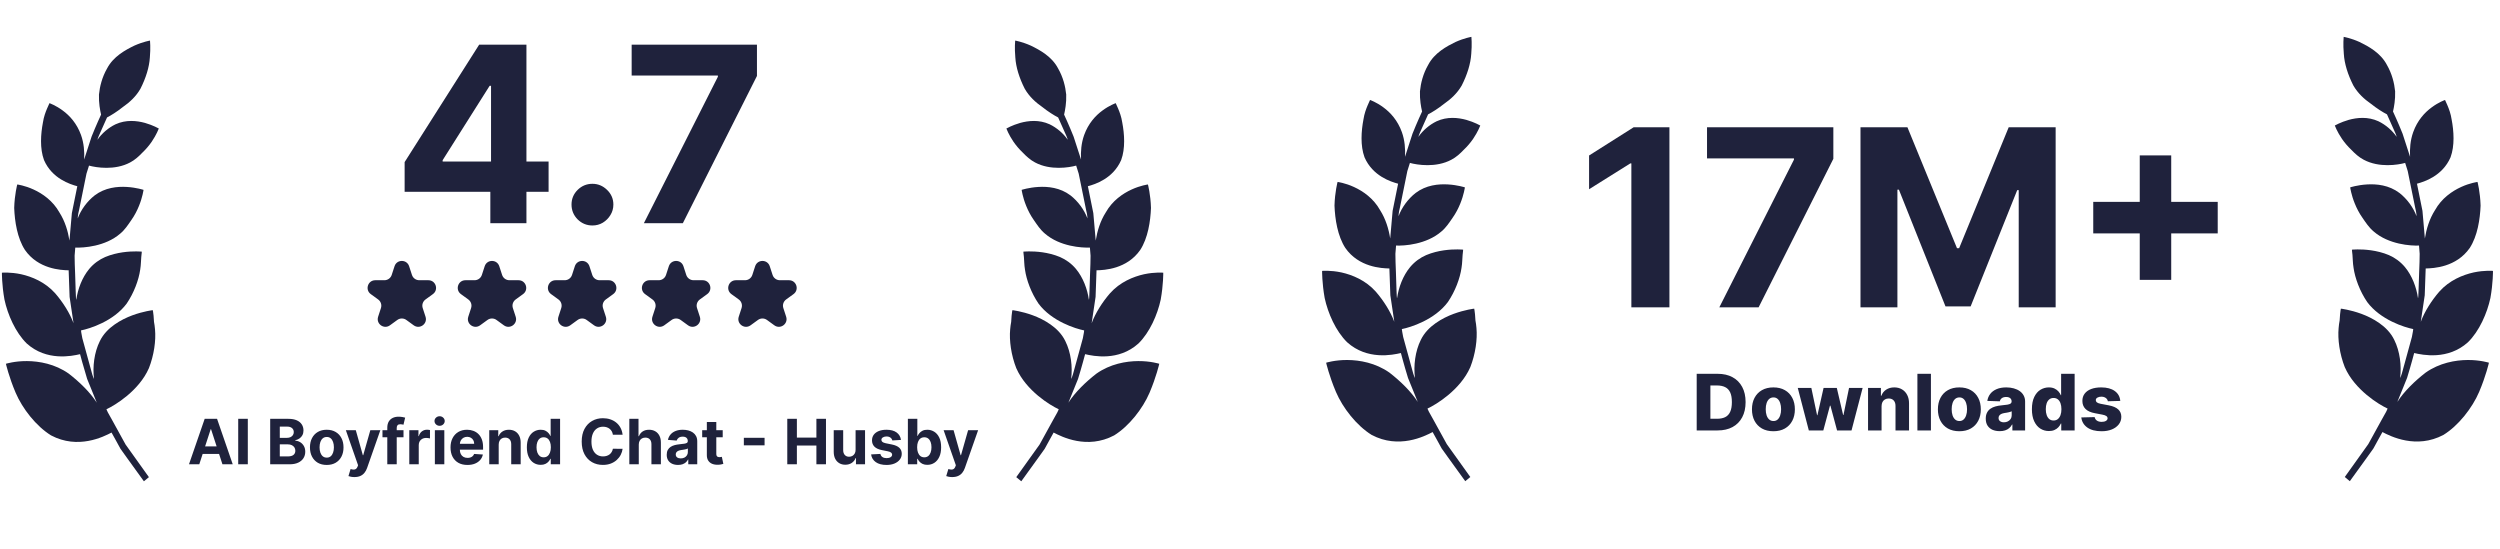
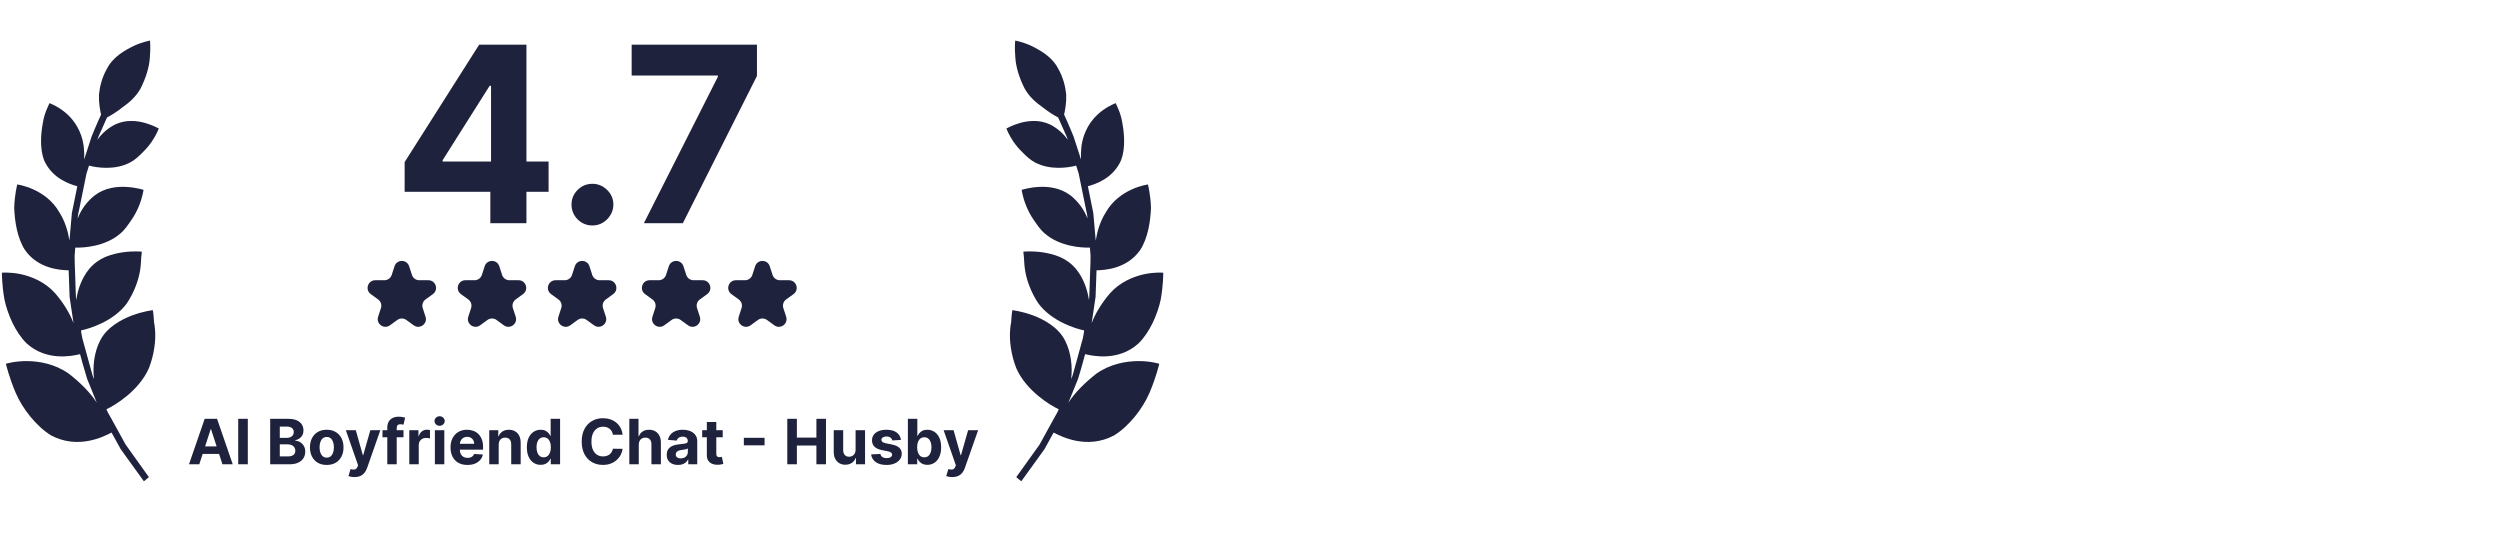
<svg xmlns="http://www.w3.org/2000/svg" width="560" height="123" viewBox="0 0 560 123" fill="none">
  <g clip-path="url(#clip0_4137_6336)">
    <path d="M329.333 82.284C330.514 79.273 330.958 75.982 330.728 73.498C330.679 72.873 330.597 72.297 330.499 71.787C330.466 71.26 330.433 70.783 330.4 70.388C330.334 69.615 330.22 69.138 330.22 69.138C330.22 69.138 328.167 69.368 325.606 70.306C324.324 70.783 322.93 71.441 321.6 72.379C320.237 73.333 319.023 74.567 318.266 76.13C316.986 78.697 316.608 81.922 316.953 84.686C316.953 84.686 316.625 84.045 316.378 83.008C316.099 81.988 315.722 80.606 315.344 79.24C314.966 77.858 314.589 76.493 314.31 75.472C314.08 74.436 314.014 73.712 314.014 73.712C315.952 73.333 321.354 71.655 324.324 67.657C325.983 65.222 327.05 62.309 327.379 60.006C327.575 58.854 327.542 57.834 327.625 57.11C327.724 56.386 327.74 55.925 327.74 55.925C327.74 55.925 325.885 55.727 323.439 56.073C322.208 56.254 320.827 56.567 319.464 57.142C318.152 57.718 316.92 58.574 315.869 59.825C314.261 61.766 313.292 64.366 312.947 66.785C312.832 66.785 312.8 63.839 312.684 60.894C312.635 59.413 312.554 57.949 312.569 56.846C312.668 55.744 312.717 55.004 312.717 55.004C314.54 55.086 319.497 54.773 322.864 51.861C323.947 50.956 324.62 49.886 325.376 48.8C326.131 47.731 326.689 46.629 327.099 45.608C327.92 43.601 328.135 41.972 328.135 41.972C328.135 41.972 326.541 41.446 324.374 41.314C322.208 41.182 319.449 41.446 317.1 43.222C315.41 44.539 313.998 46.464 313.276 48.422C313.276 48.422 313.276 47.649 313.57 46.546C313.801 45.427 314.097 43.93 314.409 42.433C314.72 40.935 315.016 39.438 315.245 38.319C315.59 37.233 315.82 36.493 315.82 36.493C317.429 36.937 321.648 37.628 325.097 35.785C326.197 35.209 327.066 34.403 327.854 33.581C328.708 32.774 329.415 31.919 329.972 31.112C331.072 29.5 331.581 28.118 331.581 28.118C331.581 28.118 330.301 27.377 328.462 26.851C326.607 26.341 324.177 26.078 321.813 27.163C320.204 27.937 318.709 29.22 317.725 30.652C317.725 30.652 317.807 30.306 318.004 29.845C318.217 29.368 318.496 28.743 318.775 28.118C319.334 26.867 319.892 25.617 319.892 25.617C320.795 25.156 322.125 24.333 323.488 23.247C324.965 22.227 326.427 20.894 327.428 19.15C328.659 16.732 329.43 14.264 329.562 12.059C329.759 9.92 329.595 8.258 329.595 8.258C329.595 8.258 328.052 8.505 326.032 9.41C324.078 10.364 321.321 11.828 319.908 14.543C318.775 16.501 318.25 18.624 318.07 20.45C318.004 22.342 318.316 23.988 318.546 24.975C318.546 24.975 317.396 27.443 316.395 29.96C315.557 32.544 314.72 35.127 314.72 35.127C314.819 33.35 314.67 31.409 314.014 29.582C313.078 26.982 311.469 25.206 309.86 24.037C308.284 22.869 306.888 22.392 306.888 22.392C306.888 22.392 306.691 22.852 306.346 23.609C306.019 24.383 305.608 25.452 305.411 26.769C304.919 29.352 304.689 32.626 305.657 35.242C307.479 39.438 311.568 40.721 313.177 41.149C313.177 41.149 312.554 44.193 311.946 47.237C311.667 50.331 311.404 53.424 311.404 53.424C311.075 51.334 310.403 49.047 309.138 47.073C307.661 44.424 305.312 42.811 303.293 41.89C301.291 40.968 299.616 40.754 299.616 40.754C299.616 40.754 299.008 43.025 298.926 46.053C299.041 49.097 299.616 52.865 301.356 55.547C304.36 59.857 309.45 60.104 311.223 60.137C311.223 60.137 311.322 63.132 311.437 66.143C311.88 69.105 312.323 72.083 312.323 72.083C311.469 69.779 309.909 67.328 308.186 65.337C305.92 62.786 302.915 61.569 300.485 61.026C298.007 60.499 296.152 60.68 296.152 60.68C296.152 60.68 296.119 63.362 296.725 66.752C297.449 70.125 299.205 74.172 301.767 76.673C306.249 80.705 311.929 79.52 313.801 79.076C313.801 79.076 314.54 81.889 315.394 84.654C316.494 87.336 317.577 90.034 317.577 90.034C316.066 87.665 313.621 85.312 311.239 83.469C308.137 81.281 304.574 80.655 301.8 80.639C299.025 80.622 297.054 81.248 297.054 81.248C297.054 81.248 297.728 84.209 299.254 87.796C300.781 91.367 303.868 95.332 307.25 97.422C313.342 100.647 319.087 97.735 320.91 96.78C320.91 96.78 321.304 97.504 321.912 98.59C322.208 99.133 322.552 99.758 322.93 100.449C323.389 101.091 323.865 101.749 324.342 102.424C326.278 105.106 328.216 107.788 328.216 107.788L329.349 106.85C329.349 106.85 326.721 103.164 324.078 99.479C322.979 97.488 321.894 95.513 321.073 94.016C320.663 93.275 320.318 92.65 320.072 92.222C319.843 91.778 319.761 91.515 319.761 91.515C321.666 90.643 327.116 87.336 329.333 82.268V82.284Z" fill="#1F223C" />
-     <path d="M525.245 82.284C524.062 79.273 523.619 75.982 523.849 73.498C523.898 72.873 523.981 72.297 524.079 71.787C524.112 71.26 524.145 70.783 524.178 70.388C524.244 69.615 524.358 69.138 524.358 69.138C524.358 69.138 526.41 69.368 528.972 70.306C530.252 70.783 531.648 71.441 532.978 72.379C534.34 73.333 535.555 74.567 536.311 76.13C537.591 78.697 537.968 81.922 537.624 84.686C537.624 84.686 537.952 84.045 538.198 83.008C538.477 81.988 538.855 80.606 539.233 79.24C539.61 77.858 539.988 76.493 540.267 75.472C540.497 74.436 540.563 73.712 540.563 73.712C538.626 73.333 533.224 71.655 530.252 67.657C528.594 65.222 527.526 62.309 527.199 60.006C527.001 58.854 527.034 57.834 526.953 57.11C526.854 56.386 526.837 55.925 526.837 55.925C526.837 55.925 528.692 55.727 531.139 56.073C532.37 56.254 533.749 56.567 535.112 57.142C536.425 57.718 537.656 58.574 538.708 59.825C540.317 61.766 541.285 64.366 541.63 66.785C541.745 66.785 541.778 63.839 541.893 60.894C541.941 59.413 542.024 57.949 542.007 56.846C541.909 55.744 541.86 55.004 541.86 55.004C540.038 55.086 535.079 54.773 531.714 51.861C530.63 50.956 529.956 49.886 529.201 48.8C528.446 47.731 527.888 46.629 527.477 45.608C526.657 43.601 526.443 41.972 526.443 41.972C526.443 41.972 528.035 41.446 530.204 41.314C532.37 41.182 535.128 41.446 537.476 43.222C539.167 44.539 540.58 46.464 541.302 48.422C541.302 48.422 541.302 47.649 541.006 46.546C540.776 45.427 540.481 43.93 540.169 42.433C539.856 40.935 539.561 39.438 539.331 38.319C538.987 37.233 538.756 36.493 538.756 36.493C537.147 36.937 532.928 37.628 529.481 35.785C528.38 35.209 527.51 34.403 526.722 33.581C525.868 32.774 525.162 31.919 524.604 31.112C523.504 29.5 522.995 28.118 522.995 28.118C522.995 28.118 524.277 27.377 526.114 26.851C527.969 26.341 530.399 26.078 532.764 27.163C534.373 27.937 535.867 29.22 536.853 30.652C536.853 30.652 536.77 30.306 536.574 29.845C536.359 29.368 536.08 28.743 535.801 28.118C535.244 26.867 534.684 25.617 534.684 25.617C533.782 25.156 532.452 24.333 531.089 23.247C529.611 22.227 528.151 20.894 527.149 19.15C525.917 16.732 525.146 14.264 525.015 12.059C524.817 9.92 524.982 8.258 524.982 8.258C524.982 8.258 526.525 8.505 528.544 9.41C530.498 10.364 533.257 11.828 534.669 14.543C535.801 16.501 536.326 18.624 536.508 20.45C536.574 22.342 536.262 23.988 536.032 24.975C536.032 24.975 537.18 27.443 538.183 29.96C539.019 32.544 539.856 35.127 539.856 35.127C539.759 33.35 539.906 31.409 540.563 29.582C541.498 26.982 543.107 25.206 544.716 24.037C546.292 22.869 547.688 22.392 547.688 22.392C547.688 22.392 547.885 22.852 548.23 23.609C548.559 24.383 548.97 25.452 549.166 26.769C549.659 29.352 549.888 32.626 548.92 35.242C547.097 39.438 543.01 40.721 541.401 41.149C541.401 41.149 542.024 44.193 542.632 47.237C542.911 50.331 543.173 53.424 543.173 53.424C543.502 51.334 544.175 49.047 545.44 47.073C546.917 44.424 549.264 42.811 551.284 41.89C553.287 40.968 554.962 40.754 554.962 40.754C554.962 40.754 555.569 43.025 555.652 46.053C555.536 49.097 554.962 52.865 553.222 55.547C550.217 59.857 545.127 60.104 543.354 60.137C543.354 60.137 543.256 63.132 543.14 66.143C542.697 69.105 542.253 72.083 542.253 72.083C543.107 69.779 544.667 67.328 546.391 65.337C548.656 62.786 551.661 61.569 554.091 61.026C556.571 60.499 558.426 60.68 558.426 60.68C558.426 60.68 558.459 63.362 557.851 66.752C557.129 70.125 555.373 74.172 552.811 76.673C548.329 80.705 542.648 79.52 540.776 79.076C540.776 79.076 540.038 81.889 539.184 84.654C538.084 87.336 537 90.034 537 90.034C538.51 87.665 540.957 85.312 543.337 83.469C546.441 81.281 550.004 80.655 552.778 80.639C555.553 80.622 557.522 81.248 557.522 81.248C557.522 81.248 556.85 84.209 555.323 87.796C553.797 91.367 550.709 95.332 547.328 97.422C541.236 100.647 535.49 97.735 533.668 96.78C533.668 96.78 533.273 97.504 532.666 98.59C532.37 99.133 532.026 99.758 531.648 100.449C531.187 101.091 530.711 101.749 530.236 102.424C528.298 105.106 526.36 107.788 526.36 107.788L525.228 106.85C525.228 106.85 527.855 103.164 530.498 99.479C531.598 97.488 532.682 95.513 533.503 94.016C533.913 93.275 534.258 92.65 534.504 92.222C534.734 91.778 534.816 91.515 534.816 91.515C532.912 90.643 527.462 87.336 525.245 82.268V82.284Z" fill="#1F223C" />
    <path d="M373.951 28.508V68.835H365.425V36.601H365.189L355.953 42.39V34.829L365.937 28.508H373.951ZM385.131 68.835L401.849 35.754V35.478H382.373V28.508H410.67V35.577L393.932 68.835H385.131ZM416.749 28.508H427.264L438.37 55.603H438.843L449.949 28.508H460.464V68.835H452.193V42.587H451.858L441.422 68.638H435.791L425.355 42.489H425.02V68.835H416.749V28.508ZM479.303 62.691V34.809H486.353V62.691H479.303ZM468.887 52.275V45.225H496.769V52.275H468.887Z" fill="#1F223C" />
    <path d="M384.75 96.417H380.06V83.731H384.744C386.037 83.731 387.15 83.984 388.083 84.492C389.021 84.996 389.743 85.723 390.251 86.673C390.76 87.619 391.013 88.75 391.013 90.067C391.013 91.389 390.76 92.525 390.251 93.475C389.747 94.424 389.027 95.153 388.09 95.661C387.152 96.165 386.039 96.417 384.75 96.417ZM383.127 93.803H384.633C385.344 93.803 385.944 93.683 386.435 93.444C386.931 93.2 387.305 92.806 387.556 92.26C387.812 91.711 387.941 90.98 387.941 90.067C387.941 89.155 387.812 88.428 387.556 87.887C387.3 87.342 386.923 86.95 386.424 86.71C385.927 86.466 385.317 86.344 384.59 86.344H383.127V93.803ZM397.245 96.597C396.246 96.597 395.387 96.392 394.669 95.983C393.954 95.57 393.403 94.996 393.014 94.261C392.631 93.522 392.438 92.665 392.438 91.691C392.438 90.712 392.631 89.855 393.014 89.12C393.403 88.381 393.954 87.806 394.669 87.398C395.387 86.985 396.246 86.778 397.245 86.778C398.244 86.778 399.101 86.985 399.816 87.398C400.534 87.806 401.086 88.381 401.47 89.12C401.859 89.855 402.052 90.712 402.052 91.691C402.052 92.665 401.859 93.522 401.47 94.261C401.086 94.996 400.534 95.57 399.816 95.983C399.101 96.392 398.244 96.597 397.245 96.597ZM397.263 94.311C397.627 94.311 397.935 94.199 398.187 93.976C398.439 93.753 398.631 93.444 398.762 93.047C398.899 92.651 398.967 92.192 398.967 91.672C398.967 91.143 398.899 90.681 398.762 90.284C398.631 89.888 398.439 89.578 398.187 89.355C397.935 89.132 397.627 89.021 397.263 89.021C396.889 89.021 396.57 89.132 396.309 89.355C396.053 89.578 395.857 89.888 395.721 90.284C395.588 90.681 395.523 91.143 395.523 91.672C395.523 92.192 395.588 92.651 395.721 93.047C395.857 93.444 396.053 93.753 396.309 93.976C396.57 94.199 396.889 94.311 397.263 94.311ZM405.177 96.417L402.7 86.902H405.742L407.023 92.998H407.103L408.479 86.902H411.447L412.859 92.954H412.939L414.184 86.902H417.226L414.742 96.417H411.503L410.015 90.873H409.911L408.423 96.417H405.177ZM421.471 90.991V96.417H418.442V86.902H421.323V88.649H421.427C421.639 88.067 421.998 87.61 422.505 87.28C423.013 86.945 423.618 86.778 424.32 86.778C424.99 86.778 425.57 86.929 426.061 87.23C426.557 87.528 426.941 87.945 427.214 88.482C427.49 89.014 427.626 89.638 427.623 90.352V96.417H424.594V90.947C424.598 90.418 424.463 90.006 424.19 89.708C423.921 89.411 423.548 89.262 423.069 89.262C422.751 89.262 422.47 89.332 422.227 89.473C421.988 89.609 421.802 89.805 421.669 90.061C421.541 90.317 421.476 90.627 421.471 90.991ZM432.527 83.731V96.417H429.498V83.731H432.527ZM438.896 96.597C437.898 96.597 437.038 96.392 436.32 95.983C435.605 95.57 435.054 94.996 434.665 94.261C434.282 93.522 434.089 92.665 434.089 91.691C434.089 90.712 434.282 89.855 434.665 89.12C435.054 88.381 435.605 87.806 436.32 87.398C437.038 86.985 437.898 86.778 438.896 86.778C439.896 86.778 440.752 86.985 441.467 87.398C442.185 87.806 442.738 88.381 443.121 89.12C443.51 89.855 443.703 90.712 443.703 91.691C443.703 92.665 443.51 93.522 443.121 94.261C442.738 94.996 442.185 95.57 441.467 95.983C440.752 96.392 439.896 96.597 438.896 96.597ZM438.915 94.311C439.279 94.311 439.587 94.199 439.838 93.976C440.09 93.753 440.282 93.444 440.415 93.047C440.551 92.651 440.619 92.192 440.619 91.672C440.619 91.143 440.551 90.681 440.415 90.284C440.282 89.888 440.09 89.578 439.838 89.355C439.587 89.132 439.279 89.021 438.915 89.021C438.54 89.021 438.221 89.132 437.961 89.355C437.705 89.578 437.509 89.888 437.373 90.284C437.241 90.681 437.174 91.143 437.174 91.672C437.174 92.192 437.241 92.651 437.373 93.047C437.509 93.444 437.705 93.753 437.961 93.976C438.221 94.199 438.54 94.311 438.915 94.311ZM447.938 96.578C447.33 96.578 446.792 96.477 446.32 96.275C445.854 96.068 445.485 95.758 445.212 95.345C444.943 94.928 444.81 94.406 444.81 93.778C444.81 93.249 444.903 92.804 445.089 92.44C445.273 92.077 445.529 91.781 445.857 91.554C446.183 91.327 446.558 91.156 446.984 91.04C447.409 90.92 447.863 90.84 448.347 90.799C448.888 90.749 449.324 90.697 449.654 90.644C449.985 90.586 450.223 90.505 450.372 90.402C450.525 90.295 450.601 90.144 450.601 89.95V89.919C450.601 89.601 450.492 89.355 450.273 89.182C450.055 89.008 449.759 88.921 449.387 88.921C448.986 88.921 448.664 89.008 448.421 89.182C448.177 89.355 448.022 89.595 447.956 89.9L445.162 89.801C445.245 89.223 445.458 88.707 445.801 88.253C446.147 87.794 446.622 87.435 447.226 87.175C447.832 86.91 448.561 86.778 449.412 86.778C450.019 86.778 450.578 86.85 451.09 86.995C451.604 87.135 452.048 87.342 452.429 87.614C452.809 87.883 453.102 88.213 453.308 88.606C453.519 88.998 453.624 89.446 453.624 89.95V96.417H450.775V95.091H450.701C450.531 95.414 450.315 95.686 450.05 95.909C449.79 96.132 449.482 96.299 449.126 96.411C448.776 96.522 448.38 96.578 447.938 96.578ZM448.873 94.596C449.199 94.596 449.493 94.53 449.753 94.398C450.017 94.265 450.228 94.084 450.385 93.853C450.541 93.617 450.62 93.344 450.62 93.035V92.13C450.534 92.176 450.428 92.217 450.303 92.254C450.185 92.291 450.052 92.327 449.907 92.36C449.763 92.393 449.614 92.422 449.461 92.446C449.309 92.471 449.162 92.494 449.022 92.514C448.737 92.56 448.493 92.63 448.291 92.725C448.092 92.82 447.939 92.944 447.832 93.097C447.729 93.245 447.678 93.423 447.678 93.629C447.678 93.943 447.789 94.183 448.012 94.348C448.24 94.513 448.526 94.596 448.873 94.596ZM458.952 96.553C458.25 96.553 457.612 96.372 457.037 96.008C456.463 95.645 456.006 95.1 455.663 94.373C455.319 93.646 455.148 92.744 455.148 91.666C455.148 90.547 455.326 89.626 455.681 88.903C456.036 88.18 456.501 87.645 457.074 87.299C457.653 86.952 458.274 86.778 458.939 86.778C459.44 86.778 459.866 86.865 460.222 87.038C460.577 87.208 460.87 87.427 461.102 87.695C461.332 87.963 461.508 88.242 461.628 88.531H461.69V83.731H464.719V96.417H461.721V94.875H461.628C461.499 95.168 461.318 95.442 461.083 95.698C460.847 95.954 460.552 96.161 460.196 96.318C459.846 96.475 459.431 96.553 458.952 96.553ZM460.005 94.193C460.372 94.193 460.687 94.09 460.946 93.883C461.206 93.673 461.406 93.377 461.548 92.998C461.688 92.618 461.758 92.172 461.758 91.659C461.758 91.139 461.688 90.691 461.548 90.315C461.411 89.939 461.21 89.65 460.946 89.448C460.687 89.246 460.372 89.144 460.005 89.144C459.629 89.144 459.311 89.248 459.051 89.454C458.79 89.661 458.593 89.952 458.456 90.328C458.324 90.704 458.258 91.147 458.258 91.659C458.258 92.172 458.326 92.618 458.463 92.998C458.599 93.377 458.795 93.673 459.051 93.883C459.311 94.09 459.629 94.193 460.005 94.193ZM474.942 89.807L472.16 89.882C472.132 89.683 472.053 89.508 471.924 89.355C471.797 89.198 471.63 89.076 471.424 88.99C471.221 88.899 470.986 88.853 470.717 88.853C470.365 88.853 470.066 88.924 469.819 89.064C469.576 89.204 469.456 89.394 469.46 89.634C469.456 89.82 469.53 89.981 469.683 90.117C469.839 90.253 470.118 90.363 470.518 90.445L472.352 90.792C473.302 90.974 474.008 91.275 474.472 91.697C474.938 92.118 475.174 92.676 475.177 93.369C475.174 94.022 474.979 94.59 474.595 95.073C474.216 95.556 473.695 95.932 473.034 96.2C472.373 96.465 471.617 96.597 470.767 96.597C469.409 96.597 468.336 96.318 467.552 95.76C466.771 95.199 466.325 94.447 466.213 93.505L469.205 93.431C469.271 93.778 469.443 94.042 469.72 94.224C469.996 94.406 470.35 94.497 470.779 94.497C471.168 94.497 471.484 94.424 471.727 94.28C471.97 94.135 472.094 93.943 472.099 93.704C472.094 93.489 471.999 93.318 471.814 93.19C471.628 93.057 471.336 92.954 470.94 92.88L469.28 92.564C468.326 92.391 467.615 92.07 467.149 91.604C466.682 91.133 466.451 90.534 466.455 89.807C466.451 89.171 466.621 88.628 466.963 88.178C467.306 87.724 467.794 87.377 468.425 87.137C469.057 86.898 469.802 86.778 470.661 86.778C471.95 86.778 472.966 87.049 473.709 87.59C474.453 88.127 474.863 88.866 474.942 89.807Z" fill="#1F223C" />
  </g>
  <g clip-path="url(#clip1_4137_6336)">
    <path d="M33.34 82.514C34.513 79.528 34.953 76.264 34.725 73.799C34.676 73.179 34.594 72.608 34.497 72.102C34.464 71.58 34.432 71.106 34.399 70.715C34.334 69.948 34.22 69.475 34.22 69.475C34.22 69.475 32.184 69.703 29.644 70.633C28.374 71.106 26.989 71.759 25.67 72.69C24.319 73.636 23.114 74.86 22.365 76.411C21.094 78.957 20.72 82.155 21.062 84.897C21.062 84.897 20.736 84.261 20.492 83.232C20.215 82.221 19.84 80.85 19.466 79.495C19.091 78.124 18.717 76.77 18.44 75.758C18.212 74.73 18.147 74.011 18.147 74.011C20.068 73.636 25.426 71.972 28.374 68.006C30.018 65.59 31.077 62.702 31.403 60.417C31.598 59.274 31.566 58.263 31.647 57.544C31.745 56.826 31.761 56.369 31.761 56.369C31.761 56.369 29.921 56.174 27.494 56.516C26.273 56.696 24.905 57.006 23.553 57.577C22.251 58.148 21.029 58.997 19.987 60.237C18.391 62.163 17.43 64.742 17.088 67.141C16.974 67.141 16.942 64.219 16.828 61.298C16.779 59.829 16.698 58.377 16.714 57.283C16.811 56.19 16.86 55.456 16.86 55.456C18.668 55.537 23.586 55.227 26.924 52.338C27.999 51.441 28.667 50.38 29.416 49.303C30.165 48.242 30.719 47.148 31.126 46.137C31.94 44.146 32.152 42.53 32.152 42.53C32.152 42.53 30.572 42.008 28.422 41.877C26.273 41.746 23.537 42.008 21.208 43.77C19.531 45.076 18.131 46.985 17.414 48.927C17.414 48.927 17.414 48.16 17.707 47.067C17.935 45.957 18.228 44.472 18.538 42.987C18.847 41.502 19.14 40.017 19.368 38.907C19.71 37.83 19.938 37.095 19.938 37.095C21.534 37.536 25.719 38.221 29.139 36.394C30.23 35.822 31.093 35.023 31.875 34.207C32.722 33.407 33.422 32.558 33.976 31.759C35.067 30.159 35.572 28.788 35.572 28.788C35.572 28.788 34.301 28.054 32.477 27.532C30.637 27.026 28.227 26.765 25.882 27.842C24.286 28.609 22.804 29.882 21.827 31.302C21.827 31.302 21.909 30.959 22.104 30.502C22.316 30.029 22.593 29.408 22.869 28.788C23.423 27.548 23.977 26.308 23.977 26.308C24.872 25.851 26.192 25.035 27.543 23.957C29.009 22.946 30.458 21.624 31.451 19.894C32.673 17.495 33.438 15.047 33.569 12.86C33.764 10.738 33.601 9.09 33.601 9.09C33.601 9.09 32.07 9.335 30.067 10.232C28.129 11.179 25.393 12.631 23.993 15.324C22.869 17.266 22.348 19.372 22.169 21.183C22.104 23.06 22.413 24.692 22.641 25.671C22.641 25.671 21.502 28.119 20.508 30.616C19.678 33.178 18.847 35.741 18.847 35.741C18.945 33.978 18.798 32.052 18.147 30.241C17.219 27.662 15.623 25.9 14.027 24.741C12.463 23.582 11.079 23.109 11.079 23.109C11.079 23.109 10.884 23.566 10.542 24.317C10.216 25.084 9.809 26.144 9.614 27.45C9.125 30.012 8.897 33.26 9.858 35.855C11.665 40.017 15.72 41.289 17.316 41.714C17.316 41.714 16.698 44.733 16.095 47.752C15.818 50.821 15.557 53.889 15.557 53.889C15.232 51.816 14.564 49.548 13.31 47.589C11.845 44.962 9.516 43.362 7.513 42.448C5.526 41.534 3.865 41.322 3.865 41.322C3.865 41.322 3.263 43.574 3.181 46.577C3.295 49.596 3.865 53.334 5.591 55.994C8.571 60.27 13.62 60.515 15.378 60.547C15.378 60.547 15.476 63.518 15.59 66.504C16.03 69.442 16.47 72.396 16.47 72.396C15.623 70.111 14.076 67.679 12.366 65.705C10.118 63.175 7.138 61.967 4.728 61.429C2.269 60.906 0.429 61.086 0.429 61.086C0.429 61.086 0.396 63.746 0.999 67.108C1.715 70.454 3.458 74.469 5.998 76.949C10.444 80.948 16.079 79.773 17.935 79.332C17.935 79.332 18.668 82.123 19.515 84.865C20.606 87.525 21.681 90.201 21.681 90.201C20.182 87.851 17.756 85.517 15.395 83.689C12.317 81.519 8.783 80.899 6.031 80.882C3.279 80.866 1.325 81.486 1.325 81.486C1.325 81.486 1.992 84.424 3.507 87.982C5.021 91.523 8.083 95.456 11.438 97.529C17.479 100.727 23.179 97.839 24.986 96.892C24.986 96.892 25.377 97.611 25.98 98.688C26.273 99.226 26.615 99.846 26.989 100.532C27.445 101.168 27.918 101.821 28.39 102.49C30.311 105.15 32.233 107.81 32.233 107.81L33.357 106.88C33.357 106.88 30.751 103.224 28.129 99.569C27.038 97.594 25.963 95.636 25.149 94.151C24.742 93.416 24.4 92.796 24.156 92.372C23.928 91.931 23.846 91.67 23.846 91.67C25.735 90.805 31.142 87.525 33.34 82.498V82.514Z" fill="#1F223C" />
    <path d="M227.66 82.514C226.487 79.528 226.048 76.264 226.275 73.799C226.324 73.179 226.406 72.608 226.503 72.102C226.536 71.58 226.569 71.106 226.601 70.715C226.666 69.948 226.78 69.475 226.78 69.475C226.78 69.475 228.816 69.703 231.356 70.633C232.627 71.106 234.011 71.759 235.33 72.69C236.681 73.636 237.887 74.86 238.636 76.411C239.906 78.957 240.28 82.155 239.938 84.897C239.938 84.897 240.264 84.261 240.508 83.232C240.785 82.221 241.16 80.85 241.534 79.495C241.909 78.124 242.283 76.77 242.56 75.758C242.788 74.73 242.853 74.011 242.853 74.011C240.932 73.636 235.574 71.972 232.627 68.006C230.982 65.59 229.923 62.702 229.598 60.417C229.402 59.274 229.435 58.263 229.353 57.544C229.256 56.826 229.239 56.369 229.239 56.369C229.239 56.369 231.079 56.174 233.506 56.516C234.727 56.696 236.095 57.006 237.447 57.577C238.75 58.148 239.971 58.997 241.013 60.237C242.609 62.163 243.57 64.742 243.912 67.141C244.026 67.141 244.058 64.219 244.172 61.298C244.221 59.829 244.303 58.377 244.286 57.283C244.189 56.19 244.14 55.456 244.14 55.456C242.332 55.537 237.414 55.227 234.076 52.338C233.001 51.441 232.333 50.38 231.584 49.303C230.835 48.242 230.282 47.148 229.874 46.137C229.06 44.146 228.848 42.53 228.848 42.53C228.848 42.53 230.428 42.008 232.578 41.877C234.727 41.746 237.463 42.008 239.792 43.77C241.469 45.076 242.87 46.985 243.586 48.927C243.586 48.927 243.586 48.16 243.293 47.067C243.065 45.957 242.772 44.472 242.463 42.987C242.153 41.502 241.86 40.017 241.632 38.907C241.29 37.83 241.062 37.095 241.062 37.095C239.466 37.536 235.281 38.221 231.861 36.394C230.77 35.822 229.907 35.023 229.125 34.207C228.279 33.407 227.578 32.558 227.025 31.759C225.934 30.159 225.429 28.788 225.429 28.788C225.429 28.788 226.699 28.054 228.523 27.532C230.363 27.026 232.773 26.765 235.118 27.842C236.714 28.609 238.196 29.882 239.173 31.302C239.173 31.302 239.092 30.959 238.896 30.502C238.684 30.029 238.408 29.408 238.131 28.788C237.577 27.548 237.023 26.308 237.023 26.308C236.128 25.851 234.809 25.035 233.457 23.957C231.991 22.946 230.542 21.624 229.549 19.894C228.327 17.495 227.562 15.047 227.432 12.86C227.236 10.738 227.399 9.09 227.399 9.09C227.399 9.09 228.93 9.335 230.933 10.232C232.871 11.179 235.607 12.631 237.007 15.324C238.131 17.266 238.652 19.372 238.831 21.183C238.896 23.06 238.587 24.692 238.359 25.671C238.359 25.671 239.499 28.119 240.492 30.616C241.323 33.178 242.153 35.741 242.153 35.741C242.055 33.978 242.202 32.052 242.853 30.241C243.782 27.662 245.378 25.9 246.973 24.741C248.537 23.582 249.921 23.109 249.921 23.109C249.921 23.109 250.116 23.566 250.458 24.317C250.784 25.084 251.191 26.144 251.387 27.45C251.875 30.012 252.103 33.26 251.142 35.855C249.335 40.017 245.28 41.289 243.684 41.714C243.684 41.714 244.303 44.733 244.905 47.752C245.182 50.821 245.443 53.889 245.443 53.889C245.768 51.816 246.436 49.548 247.69 47.589C249.156 44.962 251.484 43.362 253.487 42.448C255.474 41.534 257.135 41.322 257.135 41.322C257.135 41.322 257.738 43.574 257.819 46.577C257.705 49.596 257.135 53.334 255.409 55.994C252.429 60.27 247.381 60.515 245.622 60.547C245.622 60.547 245.524 63.518 245.41 66.504C244.97 69.442 244.531 72.396 244.531 72.396C245.378 70.111 246.925 67.679 248.634 65.705C250.882 63.175 253.862 61.967 256.272 61.429C258.731 60.906 260.571 61.086 260.571 61.086C260.571 61.086 260.604 63.746 260.001 67.108C259.285 70.454 257.542 74.469 255.002 76.949C250.556 80.948 244.922 79.773 243.065 79.332C243.065 79.332 242.332 82.123 241.485 84.865C240.394 87.525 239.32 90.201 239.32 90.201C240.818 87.851 243.244 85.517 245.606 83.689C248.683 81.519 252.217 80.899 254.969 80.882C257.721 80.866 259.676 81.486 259.676 81.486C259.676 81.486 259.008 84.424 257.493 87.982C255.979 91.523 252.917 95.456 249.563 97.529C243.521 100.727 237.821 97.839 236.014 96.892C236.014 96.892 235.623 97.611 235.02 98.688C234.727 99.226 234.385 99.846 234.011 100.532C233.555 101.168 233.083 101.821 232.61 102.49C230.689 105.15 228.767 107.81 228.767 107.81L227.643 106.88C227.643 106.88 230.249 103.224 232.871 99.569C233.962 97.594 235.037 95.636 235.851 94.151C236.258 93.416 236.6 92.796 236.844 92.372C237.072 91.931 237.154 91.67 237.154 91.67C235.265 90.805 229.858 87.525 227.66 82.498V82.514Z" fill="#1F223C" />
    <path d="M88.375 59.637C88.89 58.053 91.13 58.053 91.644 59.637L92.277 61.583C92.507 62.291 93.167 62.771 93.912 62.771H95.958C97.623 62.771 98.315 64.901 96.968 65.88L95.313 67.083C94.71 67.521 94.458 68.296 94.688 69.005L95.321 70.951C95.835 72.534 94.023 73.851 92.676 72.873L91.02 71.67C90.418 71.232 89.602 71.232 89 71.67L87.344 72.873C85.997 73.851 84.185 72.534 84.699 70.951L85.332 69.005C85.562 68.296 85.31 67.521 84.707 67.083L83.052 65.88C81.704 64.901 82.397 62.771 84.062 62.771H86.108C86.853 62.771 87.513 62.291 87.743 61.583L88.375 59.637Z" fill="#1F223C" />
    <path d="M108.571 59.637C109.085 58.053 111.325 58.053 111.84 59.637L112.472 61.583C112.702 62.291 113.362 62.771 114.107 62.771H116.153C117.818 62.771 118.511 64.901 117.164 65.88L115.508 67.083C114.906 67.521 114.654 68.296 114.884 69.005L115.516 70.951C116.031 72.534 114.218 73.851 112.871 72.873L111.215 71.67C110.613 71.232 109.797 71.232 109.195 71.67L107.539 72.873C106.192 73.851 104.38 72.534 104.894 70.951L105.527 69.005C105.757 68.296 105.505 67.521 104.902 67.083L103.247 65.88C101.9 64.901 102.592 62.771 104.257 62.771H106.304C107.048 62.771 107.708 62.291 107.938 61.583L108.571 59.637Z" fill="#1F223C" />
    <path d="M128.765 59.637C129.28 58.053 131.52 58.053 132.034 59.637L132.667 61.583C132.897 62.291 133.557 62.771 134.301 62.771H136.348C138.013 62.771 138.705 64.901 137.358 65.88L135.703 67.083C135.1 67.521 134.848 68.296 135.078 69.005L135.711 70.951C136.225 72.534 134.413 73.851 133.066 72.873L131.41 71.67C130.808 71.232 129.992 71.232 129.39 71.67L127.734 72.873C126.387 73.851 124.574 72.534 125.089 70.951L125.721 69.005C125.952 68.296 125.699 67.521 125.097 67.083L123.441 65.88C122.094 64.901 122.787 62.771 124.452 62.771H126.498C127.243 62.771 127.903 62.291 128.133 61.583L128.765 59.637Z" fill="#1F223C" />
    <path d="M149.82 59.637C150.335 58.053 152.575 58.053 153.089 59.637L153.722 61.583C153.952 62.291 154.612 62.771 155.356 62.771H157.403C159.068 62.771 159.76 64.901 158.413 65.88L156.757 67.083C156.155 67.521 155.903 68.296 156.133 69.005L156.765 70.951C157.28 72.534 155.468 73.851 154.121 72.873L152.465 71.67C151.863 71.232 151.047 71.232 150.444 71.67L148.789 72.873C147.442 73.851 145.629 72.534 146.144 70.951L146.776 69.005C147.006 68.296 146.754 67.521 146.152 67.083L144.496 65.88C143.149 64.901 143.841 62.771 145.506 62.771H147.553C148.298 62.771 148.958 62.291 149.188 61.583L149.82 59.637Z" fill="#1F223C" />
    <path d="M169.155 59.637C169.67 58.053 171.91 58.053 172.424 59.637L173.057 61.583C173.287 62.291 173.947 62.771 174.691 62.771H176.738C178.403 62.771 179.095 64.901 177.748 65.88L176.093 67.083C175.49 67.521 175.238 68.296 175.468 69.005L176.101 70.951C176.615 72.534 174.803 73.851 173.456 72.873L171.8 71.67C171.198 71.232 170.382 71.232 169.78 71.67L168.124 72.873C166.777 73.851 164.964 72.534 165.479 70.951L166.111 69.005C166.341 68.296 166.089 67.521 165.487 67.083L163.831 65.88C162.484 64.901 163.177 62.771 164.842 62.771H166.888C167.633 62.771 168.293 62.291 168.523 61.583L169.155 59.637Z" fill="#1F223C" />
    <path d="M90.637 42.969V36.309L107.336 10H113.078V19.219H109.68L99.152 35.879V36.191H122.883V42.969H90.637ZM109.836 50V40.938L109.992 37.988V10H117.922V50H109.836ZM132.707 50.508C131.418 50.508 130.311 50.052 129.387 49.141C128.475 48.216 128.02 47.109 128.02 45.82C128.02 44.544 128.475 43.45 129.387 42.539C130.311 41.628 131.418 41.172 132.707 41.172C133.957 41.172 135.051 41.628 135.988 42.539C136.926 43.45 137.395 44.544 137.395 45.82C137.395 46.68 137.173 47.467 136.73 48.184C136.301 48.887 135.734 49.453 135.031 49.883C134.328 50.3 133.553 50.508 132.707 50.508ZM144.226 50L160.808 17.188V16.914H141.491V10H169.558V17.012L152.956 50H144.226Z" fill="#1F223C" />
    <path d="M44.64 104H42.333L45.848 93.818H48.622L52.132 104H49.825L47.275 96.145H47.195L44.64 104ZM44.496 99.998H49.945V101.678H44.496V99.998ZM55.51 93.818V104H53.358V93.818H55.51ZM60.522 104V93.818H64.598C65.347 93.818 65.972 93.929 66.473 94.151C66.973 94.373 67.349 94.682 67.601 95.076C67.853 95.467 67.979 95.918 67.979 96.428C67.979 96.826 67.9 97.176 67.74 97.477C67.581 97.776 67.363 98.021 67.084 98.213C66.809 98.402 66.494 98.536 66.14 98.616V98.715C66.527 98.732 66.89 98.841 67.228 99.043C67.57 99.246 67.847 99.529 68.059 99.894C68.271 100.255 68.377 100.686 68.377 101.186C68.377 101.726 68.243 102.209 67.974 102.633C67.709 103.054 67.316 103.387 66.796 103.632C66.275 103.877 65.634 104 64.872 104H60.522ZM62.674 102.24H64.429C65.029 102.24 65.467 102.126 65.742 101.897C66.017 101.665 66.154 101.357 66.154 100.972C66.154 100.691 66.087 100.442 65.951 100.227C65.815 100.011 65.621 99.842 65.369 99.719C65.12 99.597 64.824 99.535 64.479 99.535H62.674V102.24ZM62.674 98.079H64.27C64.565 98.079 64.827 98.028 65.056 97.925C65.288 97.819 65.47 97.669 65.603 97.477C65.739 97.285 65.806 97.055 65.806 96.786C65.806 96.418 65.675 96.122 65.414 95.896C65.155 95.671 64.787 95.558 64.31 95.558H62.674V98.079ZM73.188 104.149C72.416 104.149 71.748 103.985 71.184 103.657C70.624 103.326 70.192 102.865 69.887 102.275C69.582 101.682 69.43 100.994 69.43 100.212C69.43 99.423 69.582 98.733 69.887 98.144C70.192 97.55 70.624 97.09 71.184 96.761C71.748 96.43 72.416 96.264 73.188 96.264C73.96 96.264 74.626 96.43 75.187 96.761C75.75 97.09 76.184 97.55 76.489 98.144C76.794 98.733 76.947 99.423 76.947 100.212C76.947 100.994 76.794 101.682 76.489 102.275C76.184 102.865 75.75 103.326 75.187 103.657C74.626 103.985 73.96 104.149 73.188 104.149ZM73.198 102.509C73.549 102.509 73.843 102.409 74.078 102.21C74.313 102.008 74.491 101.733 74.61 101.385C74.733 101.037 74.794 100.641 74.794 100.197C74.794 99.753 74.733 99.356 74.61 99.008C74.491 98.66 74.313 98.385 74.078 98.183C73.843 97.981 73.549 97.88 73.198 97.88C72.843 97.88 72.545 97.981 72.303 98.183C72.064 98.385 71.884 98.66 71.761 99.008C71.642 99.356 71.582 99.753 71.582 100.197C71.582 100.641 71.642 101.037 71.761 101.385C71.884 101.733 72.064 102.008 72.303 102.21C72.545 102.409 72.843 102.509 73.198 102.509ZM79.385 106.864C79.117 106.864 78.865 106.842 78.629 106.799C78.397 106.759 78.205 106.708 78.053 106.645L78.53 105.064C78.779 105.14 79.002 105.182 79.201 105.188C79.403 105.195 79.577 105.148 79.723 105.049C79.872 104.95 79.993 104.781 80.086 104.542L80.21 104.219L77.471 96.364H79.698L81.279 101.972H81.359L82.955 96.364H85.197L82.229 104.825C82.086 105.236 81.892 105.594 81.647 105.899C81.405 106.207 81.099 106.444 80.728 106.61C80.356 106.779 79.909 106.864 79.385 106.864ZM90.387 96.364V97.954H85.674V96.364H90.387ZM86.753 104V95.812C86.753 95.258 86.861 94.799 87.076 94.435C87.295 94.07 87.593 93.797 87.971 93.614C88.349 93.432 88.778 93.341 89.259 93.341C89.584 93.341 89.88 93.366 90.149 93.415C90.42 93.465 90.623 93.51 90.755 93.55L90.377 95.141C90.294 95.114 90.192 95.089 90.069 95.066C89.95 95.043 89.827 95.031 89.701 95.031C89.39 95.031 89.172 95.104 89.05 95.25C88.927 95.392 88.866 95.593 88.866 95.852V104H86.753ZM91.681 104V96.364H93.734V97.696H93.814C93.953 97.222 94.187 96.864 94.515 96.622C94.843 96.377 95.221 96.254 95.648 96.254C95.754 96.254 95.869 96.261 95.992 96.274C96.114 96.287 96.222 96.306 96.315 96.329V98.208C96.215 98.178 96.078 98.152 95.902 98.129C95.726 98.105 95.566 98.094 95.42 98.094C95.108 98.094 94.83 98.162 94.585 98.298C94.343 98.43 94.15 98.616 94.008 98.854C93.869 99.093 93.799 99.368 93.799 99.68V104H91.681ZM97.41 104V96.364H99.528V104H97.41ZM98.474 95.379C98.159 95.379 97.889 95.275 97.663 95.066C97.441 94.854 97.33 94.6 97.33 94.305C97.33 94.014 97.441 93.763 97.663 93.555C97.889 93.343 98.159 93.237 98.474 93.237C98.788 93.237 99.057 93.343 99.279 93.555C99.504 93.763 99.617 94.014 99.617 94.305C99.617 94.6 99.504 94.854 99.279 95.066C99.057 95.275 98.788 95.379 98.474 95.379ZM104.704 104.149C103.919 104.149 103.243 103.99 102.676 103.672C102.112 103.35 101.678 102.896 101.373 102.31C101.068 101.72 100.916 101.022 100.916 100.217C100.916 99.431 101.068 98.742 101.373 98.148C101.678 97.555 102.107 97.093 102.661 96.761C103.218 96.43 103.871 96.264 104.62 96.264C105.123 96.264 105.592 96.345 106.027 96.508C106.464 96.667 106.845 96.907 107.17 97.229C107.498 97.55 107.753 97.954 107.936 98.442C108.118 98.926 108.209 99.492 108.209 100.142V100.724H101.761V99.411H106.216C106.216 99.106 106.149 98.836 106.017 98.601C105.884 98.365 105.7 98.182 105.465 98.049C105.233 97.913 104.963 97.845 104.654 97.845C104.333 97.845 104.048 97.92 103.799 98.069C103.554 98.215 103.362 98.412 103.223 98.66C103.083 98.906 103.012 99.179 103.009 99.481V100.729C103.009 101.107 103.078 101.433 103.218 101.708C103.36 101.983 103.561 102.195 103.819 102.344C104.078 102.494 104.384 102.568 104.739 102.568C104.974 102.568 105.19 102.535 105.385 102.469C105.581 102.402 105.748 102.303 105.887 102.17C106.027 102.038 106.133 101.875 106.206 101.683L108.164 101.812C108.065 102.283 107.861 102.694 107.553 103.045C107.248 103.393 106.854 103.665 106.37 103.861C105.889 104.053 105.334 104.149 104.704 104.149ZM111.709 99.585V104H109.591V96.364H111.61V97.711H111.699C111.868 97.267 112.152 96.915 112.549 96.657C112.947 96.395 113.429 96.264 113.996 96.264C114.526 96.264 114.989 96.38 115.383 96.612C115.778 96.844 116.084 97.176 116.303 97.606C116.522 98.034 116.631 98.544 116.631 99.138V104H114.513V99.516C114.516 99.048 114.397 98.684 114.155 98.422C113.913 98.157 113.58 98.024 113.156 98.024C112.871 98.024 112.619 98.085 112.4 98.208C112.185 98.331 112.016 98.51 111.893 98.745C111.774 98.977 111.712 99.257 111.709 99.585ZM121.114 104.124C120.534 104.124 120.009 103.975 119.538 103.677C119.071 103.375 118.7 102.933 118.425 102.349C118.153 101.763 118.017 101.044 118.017 100.192C118.017 99.317 118.158 98.589 118.439 98.009C118.721 97.426 119.096 96.99 119.563 96.702C120.034 96.41 120.549 96.264 121.109 96.264C121.537 96.264 121.893 96.337 122.178 96.483C122.466 96.626 122.698 96.805 122.874 97.02C123.053 97.232 123.189 97.441 123.282 97.646H123.346V93.818H125.459V104H123.371V102.777H123.282C123.182 102.989 123.041 103.2 122.859 103.408C122.68 103.614 122.447 103.785 122.158 103.92C121.873 104.056 121.525 104.124 121.114 104.124ZM121.785 102.439C122.127 102.439 122.415 102.346 122.65 102.161C122.889 101.972 123.071 101.708 123.197 101.37C123.327 101.032 123.391 100.636 123.391 100.182C123.391 99.728 123.328 99.333 123.202 98.999C123.076 98.664 122.894 98.405 122.655 98.223C122.417 98.041 122.127 97.95 121.785 97.95C121.437 97.95 121.144 98.044 120.905 98.233C120.667 98.422 120.486 98.684 120.363 99.019C120.241 99.353 120.18 99.741 120.18 100.182C120.18 100.626 120.241 101.019 120.363 101.36C120.489 101.698 120.67 101.963 120.905 102.156C121.144 102.344 121.437 102.439 121.785 102.439ZM139.464 97.383H137.287C137.247 97.101 137.166 96.851 137.043 96.632C136.921 96.41 136.763 96.221 136.571 96.065C136.379 95.91 136.157 95.79 135.905 95.707C135.656 95.624 135.386 95.583 135.094 95.583C134.567 95.583 134.108 95.714 133.717 95.976C133.326 96.234 133.023 96.612 132.807 97.109C132.592 97.603 132.484 98.203 132.484 98.909C132.484 99.635 132.592 100.245 132.807 100.739C133.026 101.232 133.331 101.605 133.722 101.857C134.113 102.109 134.566 102.235 135.079 102.235C135.368 102.235 135.635 102.197 135.88 102.121C136.128 102.045 136.349 101.933 136.541 101.788C136.733 101.638 136.892 101.458 137.018 101.246C137.148 101.034 137.237 100.792 137.287 100.52L139.464 100.53C139.408 100.997 139.267 101.448 139.042 101.882C138.82 102.313 138.52 102.699 138.142 103.04C137.767 103.379 137.32 103.647 136.8 103.846C136.282 104.041 135.698 104.139 135.045 104.139C134.136 104.139 133.324 103.934 132.608 103.523C131.896 103.112 131.332 102.517 130.918 101.738C130.507 100.959 130.302 100.016 130.302 98.909C130.302 97.799 130.51 96.854 130.928 96.075C131.346 95.296 131.912 94.703 132.628 94.296C133.344 93.885 134.15 93.679 135.045 93.679C135.635 93.679 136.181 93.762 136.685 93.928C137.192 94.093 137.641 94.335 138.032 94.653C138.424 94.968 138.742 95.354 138.987 95.812C139.236 96.269 139.395 96.793 139.464 97.383ZM143.086 99.585V104H140.968V93.818H143.026V97.711H143.116C143.288 97.26 143.567 96.907 143.951 96.652C144.336 96.394 144.818 96.264 145.398 96.264C145.928 96.264 146.391 96.38 146.785 96.612C147.183 96.841 147.491 97.171 147.71 97.602C147.932 98.029 148.041 98.541 148.038 99.138V104H145.92V99.516C145.923 99.045 145.804 98.679 145.562 98.417C145.323 98.155 144.989 98.024 144.558 98.024C144.269 98.024 144.014 98.085 143.792 98.208C143.573 98.331 143.401 98.51 143.275 98.745C143.152 98.977 143.089 99.257 143.086 99.585ZM151.882 104.144C151.395 104.144 150.961 104.06 150.58 103.891C150.198 103.718 149.897 103.465 149.675 103.13C149.456 102.792 149.347 102.371 149.347 101.867C149.347 101.443 149.424 101.087 149.58 100.798C149.736 100.51 149.948 100.278 150.217 100.102C150.485 99.927 150.79 99.794 151.131 99.704C151.476 99.615 151.837 99.552 152.215 99.516C152.659 99.469 153.017 99.426 153.289 99.386C153.561 99.343 153.758 99.28 153.881 99.197C154.003 99.115 154.065 98.992 154.065 98.829V98.8C154.065 98.485 153.965 98.241 153.766 98.069C153.571 97.897 153.292 97.81 152.931 97.81C152.55 97.81 152.247 97.895 152.021 98.064C151.796 98.23 151.647 98.438 151.574 98.69L149.615 98.531C149.714 98.067 149.91 97.666 150.202 97.328C150.493 96.987 150.87 96.725 151.33 96.543C151.794 96.357 152.331 96.264 152.941 96.264C153.365 96.264 153.771 96.314 154.159 96.413C154.55 96.513 154.897 96.667 155.198 96.876C155.503 97.085 155.743 97.353 155.919 97.681C156.095 98.006 156.183 98.395 156.183 98.849V104H154.174V102.941H154.114C153.992 103.18 153.828 103.39 153.622 103.572C153.417 103.751 153.17 103.892 152.881 103.995C152.593 104.094 152.26 104.144 151.882 104.144ZM152.489 102.683C152.8 102.683 153.075 102.621 153.314 102.499C153.553 102.373 153.74 102.204 153.876 101.991C154.012 101.779 154.08 101.539 154.08 101.271V100.46C154.013 100.503 153.922 100.543 153.806 100.58C153.693 100.613 153.566 100.644 153.423 100.674C153.281 100.701 153.138 100.725 152.996 100.749C152.853 100.768 152.724 100.787 152.608 100.803C152.359 100.84 152.142 100.898 151.957 100.977C151.771 101.057 151.627 101.165 151.524 101.3C151.421 101.433 151.37 101.599 151.37 101.798C151.37 102.086 151.474 102.306 151.683 102.459C151.895 102.608 152.164 102.683 152.489 102.683ZM161.887 96.364V97.954H157.289V96.364H161.887ZM158.333 94.534H160.451V101.653C160.451 101.849 160.48 102.001 160.54 102.111C160.6 102.217 160.683 102.291 160.789 102.335C160.898 102.378 161.024 102.399 161.167 102.399C161.266 102.399 161.365 102.391 161.465 102.374C161.564 102.354 161.641 102.339 161.694 102.33L162.027 103.906C161.921 103.939 161.771 103.977 161.579 104.02C161.387 104.066 161.153 104.094 160.878 104.104C160.368 104.124 159.92 104.056 159.536 103.901C159.155 103.745 158.858 103.503 158.646 103.175C158.434 102.847 158.329 102.432 158.333 101.932V94.534ZM171.265 98.069V99.749H166.622V98.069H171.265ZM176.35 104V93.818H178.502V98.019H182.873V93.818H185.02V104H182.873V99.794H178.502V104H176.35ZM191.652 100.749V96.364H193.77V104H191.737V102.613H191.657C191.485 103.06 191.198 103.42 190.797 103.692C190.4 103.964 189.914 104.099 189.341 104.099C188.83 104.099 188.381 103.983 187.993 103.751C187.605 103.519 187.302 103.19 187.083 102.762C186.868 102.335 186.759 101.822 186.755 101.226V96.364H188.873V100.848C188.877 101.299 188.998 101.655 189.236 101.917C189.475 102.179 189.795 102.31 190.196 102.31C190.451 102.31 190.69 102.252 190.912 102.136C191.134 102.016 191.313 101.841 191.449 101.609C191.588 101.377 191.656 101.09 191.652 100.749ZM201.818 98.541L199.879 98.66C199.846 98.495 199.775 98.346 199.665 98.213C199.556 98.077 199.412 97.969 199.233 97.89C199.057 97.807 198.847 97.766 198.601 97.766C198.273 97.766 197.997 97.835 197.771 97.974C197.546 98.11 197.433 98.293 197.433 98.521C197.433 98.704 197.506 98.858 197.652 98.984C197.798 99.11 198.048 99.211 198.403 99.287L199.785 99.565C200.527 99.718 201.081 99.963 201.445 100.301C201.81 100.639 201.992 101.083 201.992 101.634C201.992 102.134 201.845 102.573 201.55 102.951C201.258 103.329 200.857 103.624 200.346 103.836C199.839 104.045 199.254 104.149 198.591 104.149C197.581 104.149 196.775 103.939 196.175 103.518C195.579 103.094 195.229 102.517 195.126 101.788L197.209 101.678C197.272 101.987 197.425 102.222 197.667 102.384C197.909 102.543 198.219 102.623 198.596 102.623C198.968 102.623 199.266 102.552 199.491 102.409C199.72 102.263 199.836 102.076 199.839 101.847C199.836 101.655 199.755 101.498 199.596 101.375C199.437 101.249 199.191 101.153 198.86 101.087L197.537 100.823C196.792 100.674 196.237 100.415 195.872 100.048C195.511 99.68 195.33 99.211 195.33 98.641C195.33 98.15 195.463 97.728 195.728 97.373C195.996 97.018 196.372 96.745 196.856 96.553C197.344 96.36 197.914 96.264 198.567 96.264C199.531 96.264 200.29 96.468 200.844 96.876C201.4 97.283 201.725 97.838 201.818 98.541ZM203.365 104V93.818H205.483V97.646H205.548C205.641 97.441 205.775 97.232 205.951 97.02C206.13 96.805 206.362 96.626 206.647 96.483C206.935 96.337 207.293 96.264 207.721 96.264C208.277 96.264 208.791 96.41 209.262 96.702C209.732 96.99 210.109 97.426 210.39 98.009C210.672 98.589 210.813 99.317 210.813 100.192C210.813 101.044 210.675 101.763 210.4 102.349C210.128 102.933 209.757 103.375 209.287 103.677C208.819 103.975 208.296 104.124 207.716 104.124C207.305 104.124 206.955 104.056 206.667 103.92C206.382 103.785 206.148 103.614 205.966 103.408C205.783 103.2 205.644 102.989 205.548 102.777H205.453V104H203.365ZM205.439 100.182C205.439 100.636 205.502 101.032 205.627 101.37C205.753 101.708 205.936 101.972 206.174 102.161C206.413 102.346 206.703 102.439 207.044 102.439C207.389 102.439 207.681 102.344 207.919 102.156C208.158 101.963 208.339 101.698 208.461 101.36C208.587 101.019 208.65 100.626 208.65 100.182C208.65 99.741 208.589 99.353 208.466 99.019C208.344 98.684 208.163 98.422 207.924 98.233C207.686 98.044 207.392 97.95 207.044 97.95C206.7 97.95 206.408 98.041 206.169 98.223C205.934 98.405 205.753 98.664 205.627 98.999C205.502 99.333 205.439 99.728 205.439 100.182ZM213.287 106.864C213.019 106.864 212.767 106.842 212.532 106.799C212.3 106.759 212.108 106.708 211.955 106.645L212.432 105.064C212.681 105.14 212.905 105.182 213.104 105.188C213.306 105.195 213.48 105.148 213.626 105.049C213.775 104.95 213.896 104.781 213.988 104.542L214.113 104.219L211.373 96.364H213.601L215.182 101.972H215.261L216.857 96.364H219.099L216.131 104.825C215.989 105.236 215.795 105.594 215.55 105.899C215.308 106.207 215.001 106.444 214.63 106.61C214.259 106.779 213.811 106.864 213.287 106.864Z" fill="#1F223C" />
  </g>
  <defs>
    <clipPath id="clip0_4137_6336">
-       <rect width="263.163" height="123" fill="white" transform="translate(296)" />
-     </clipPath>
+       </clipPath>
    <clipPath id="clip1_4137_6336">
      <rect width="261" height="123" fill="white" />
    </clipPath>
  </defs>
</svg>